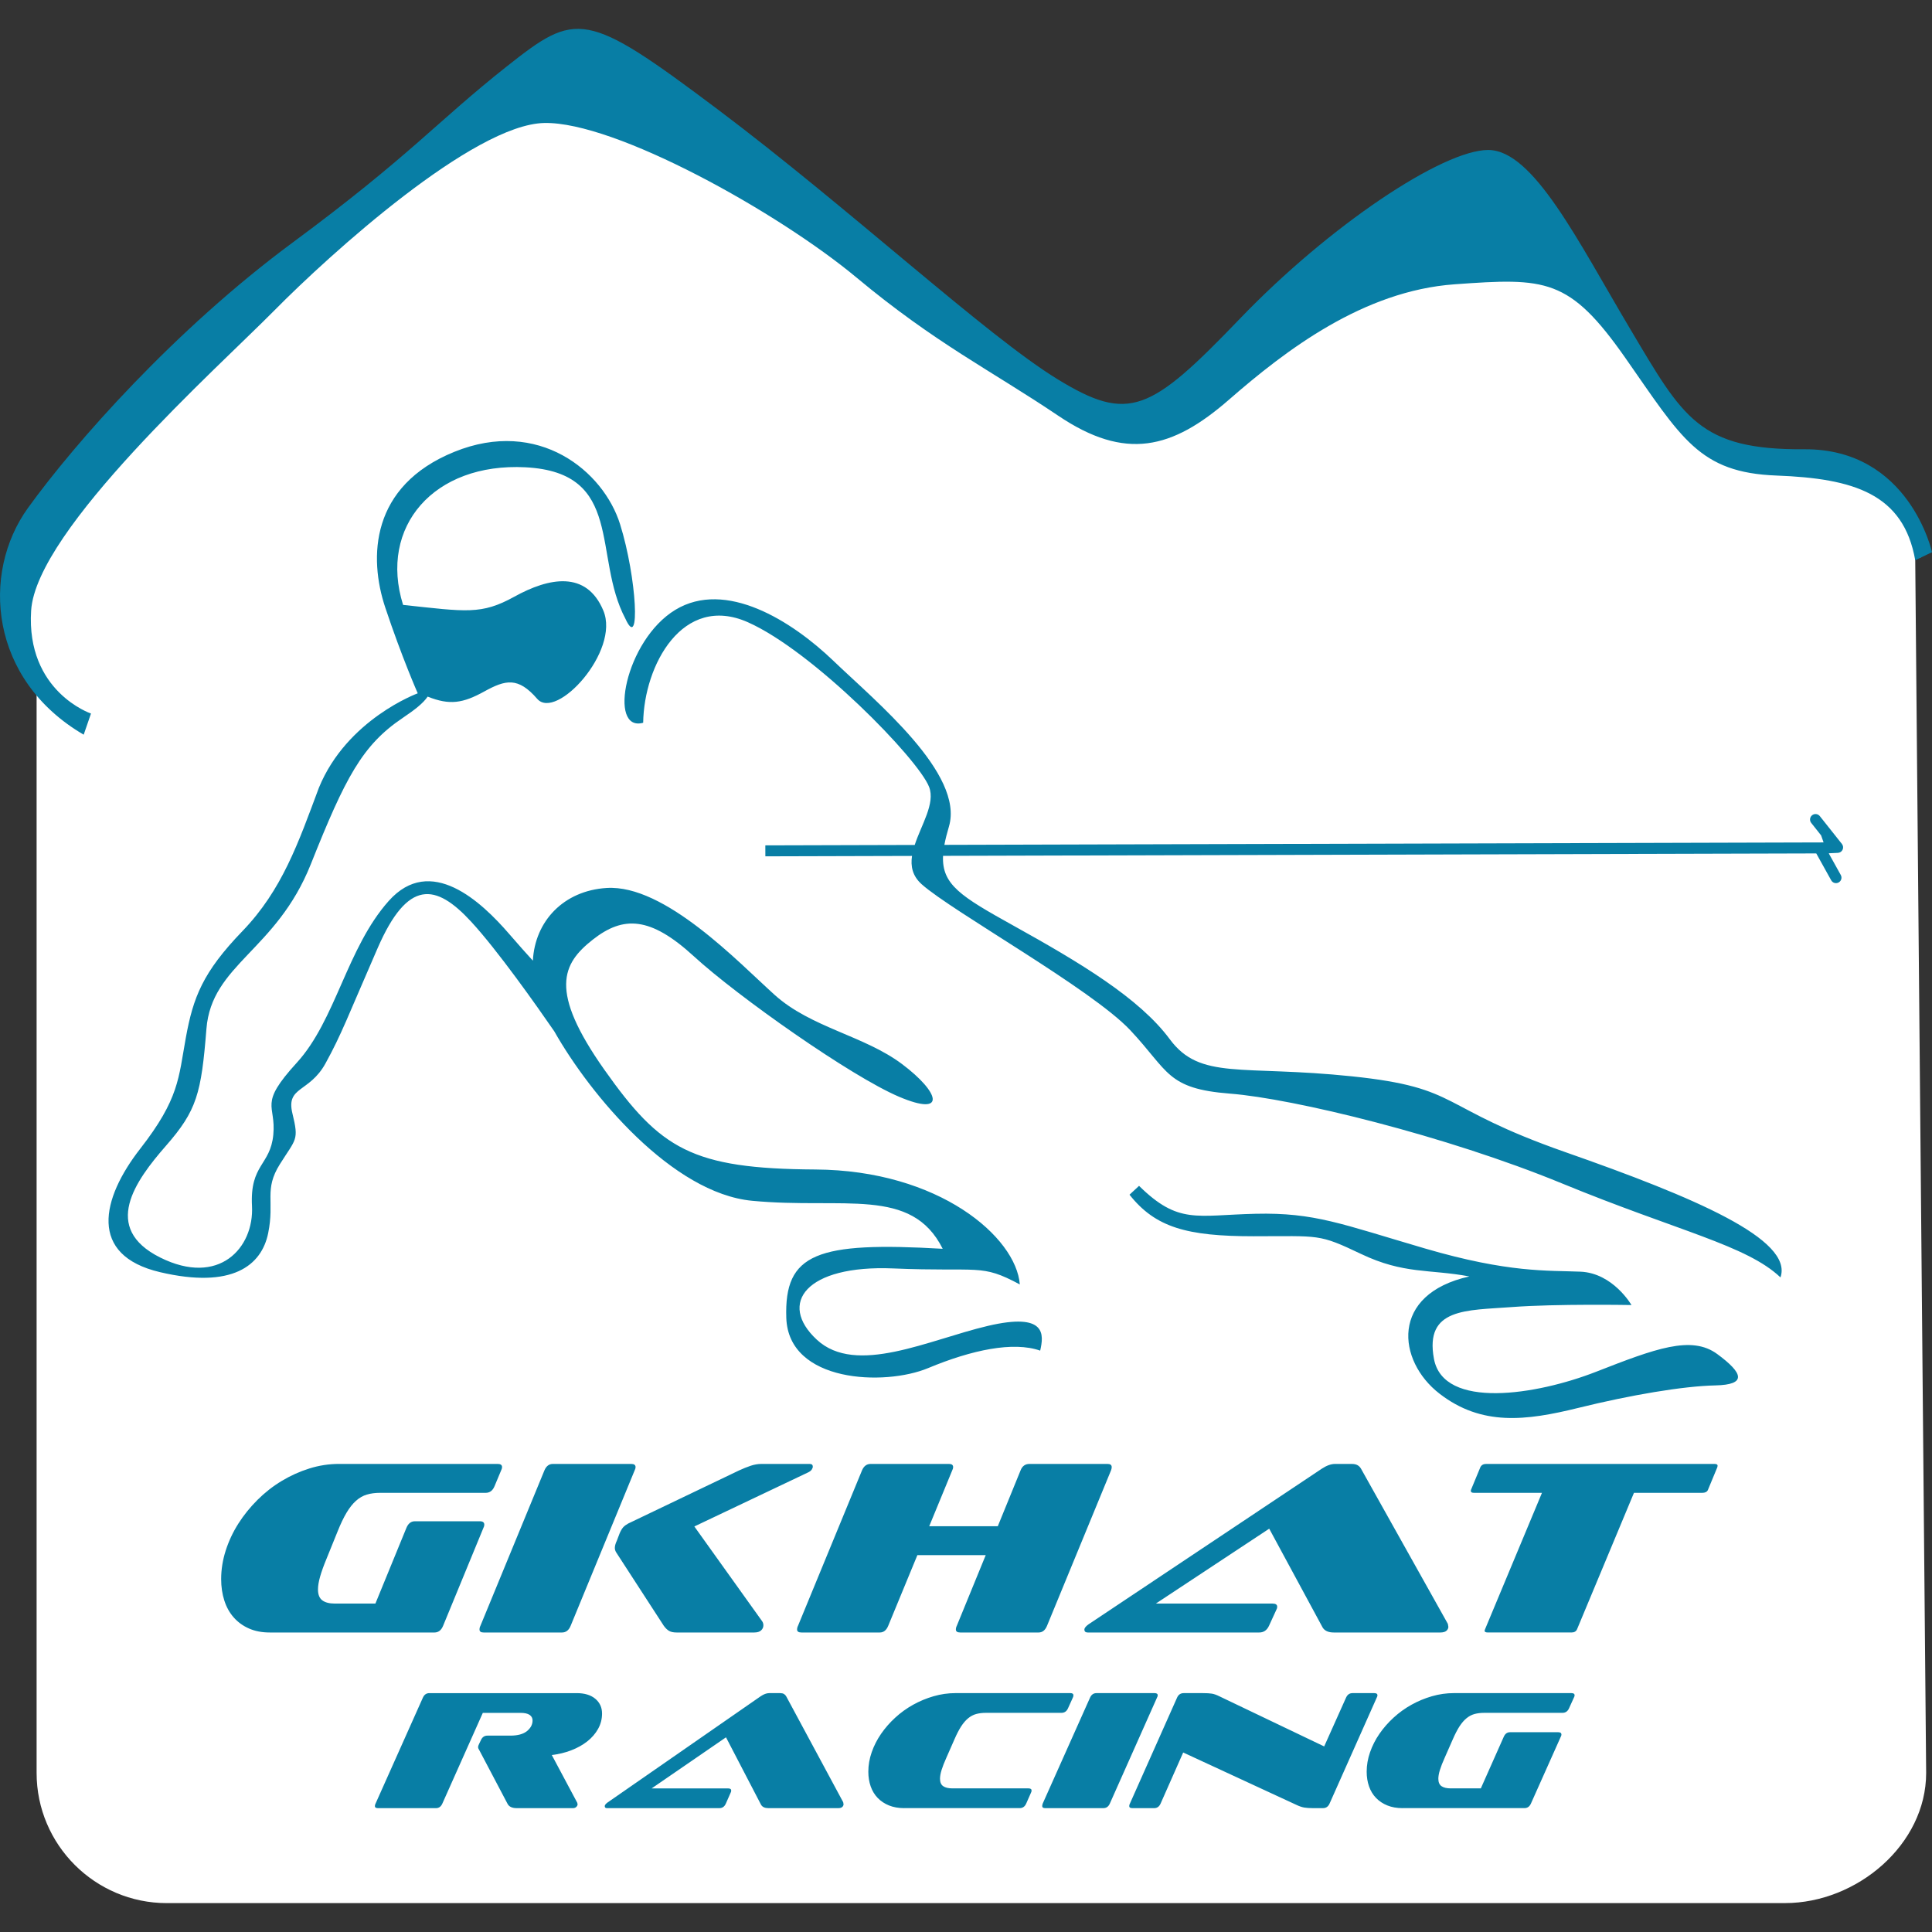
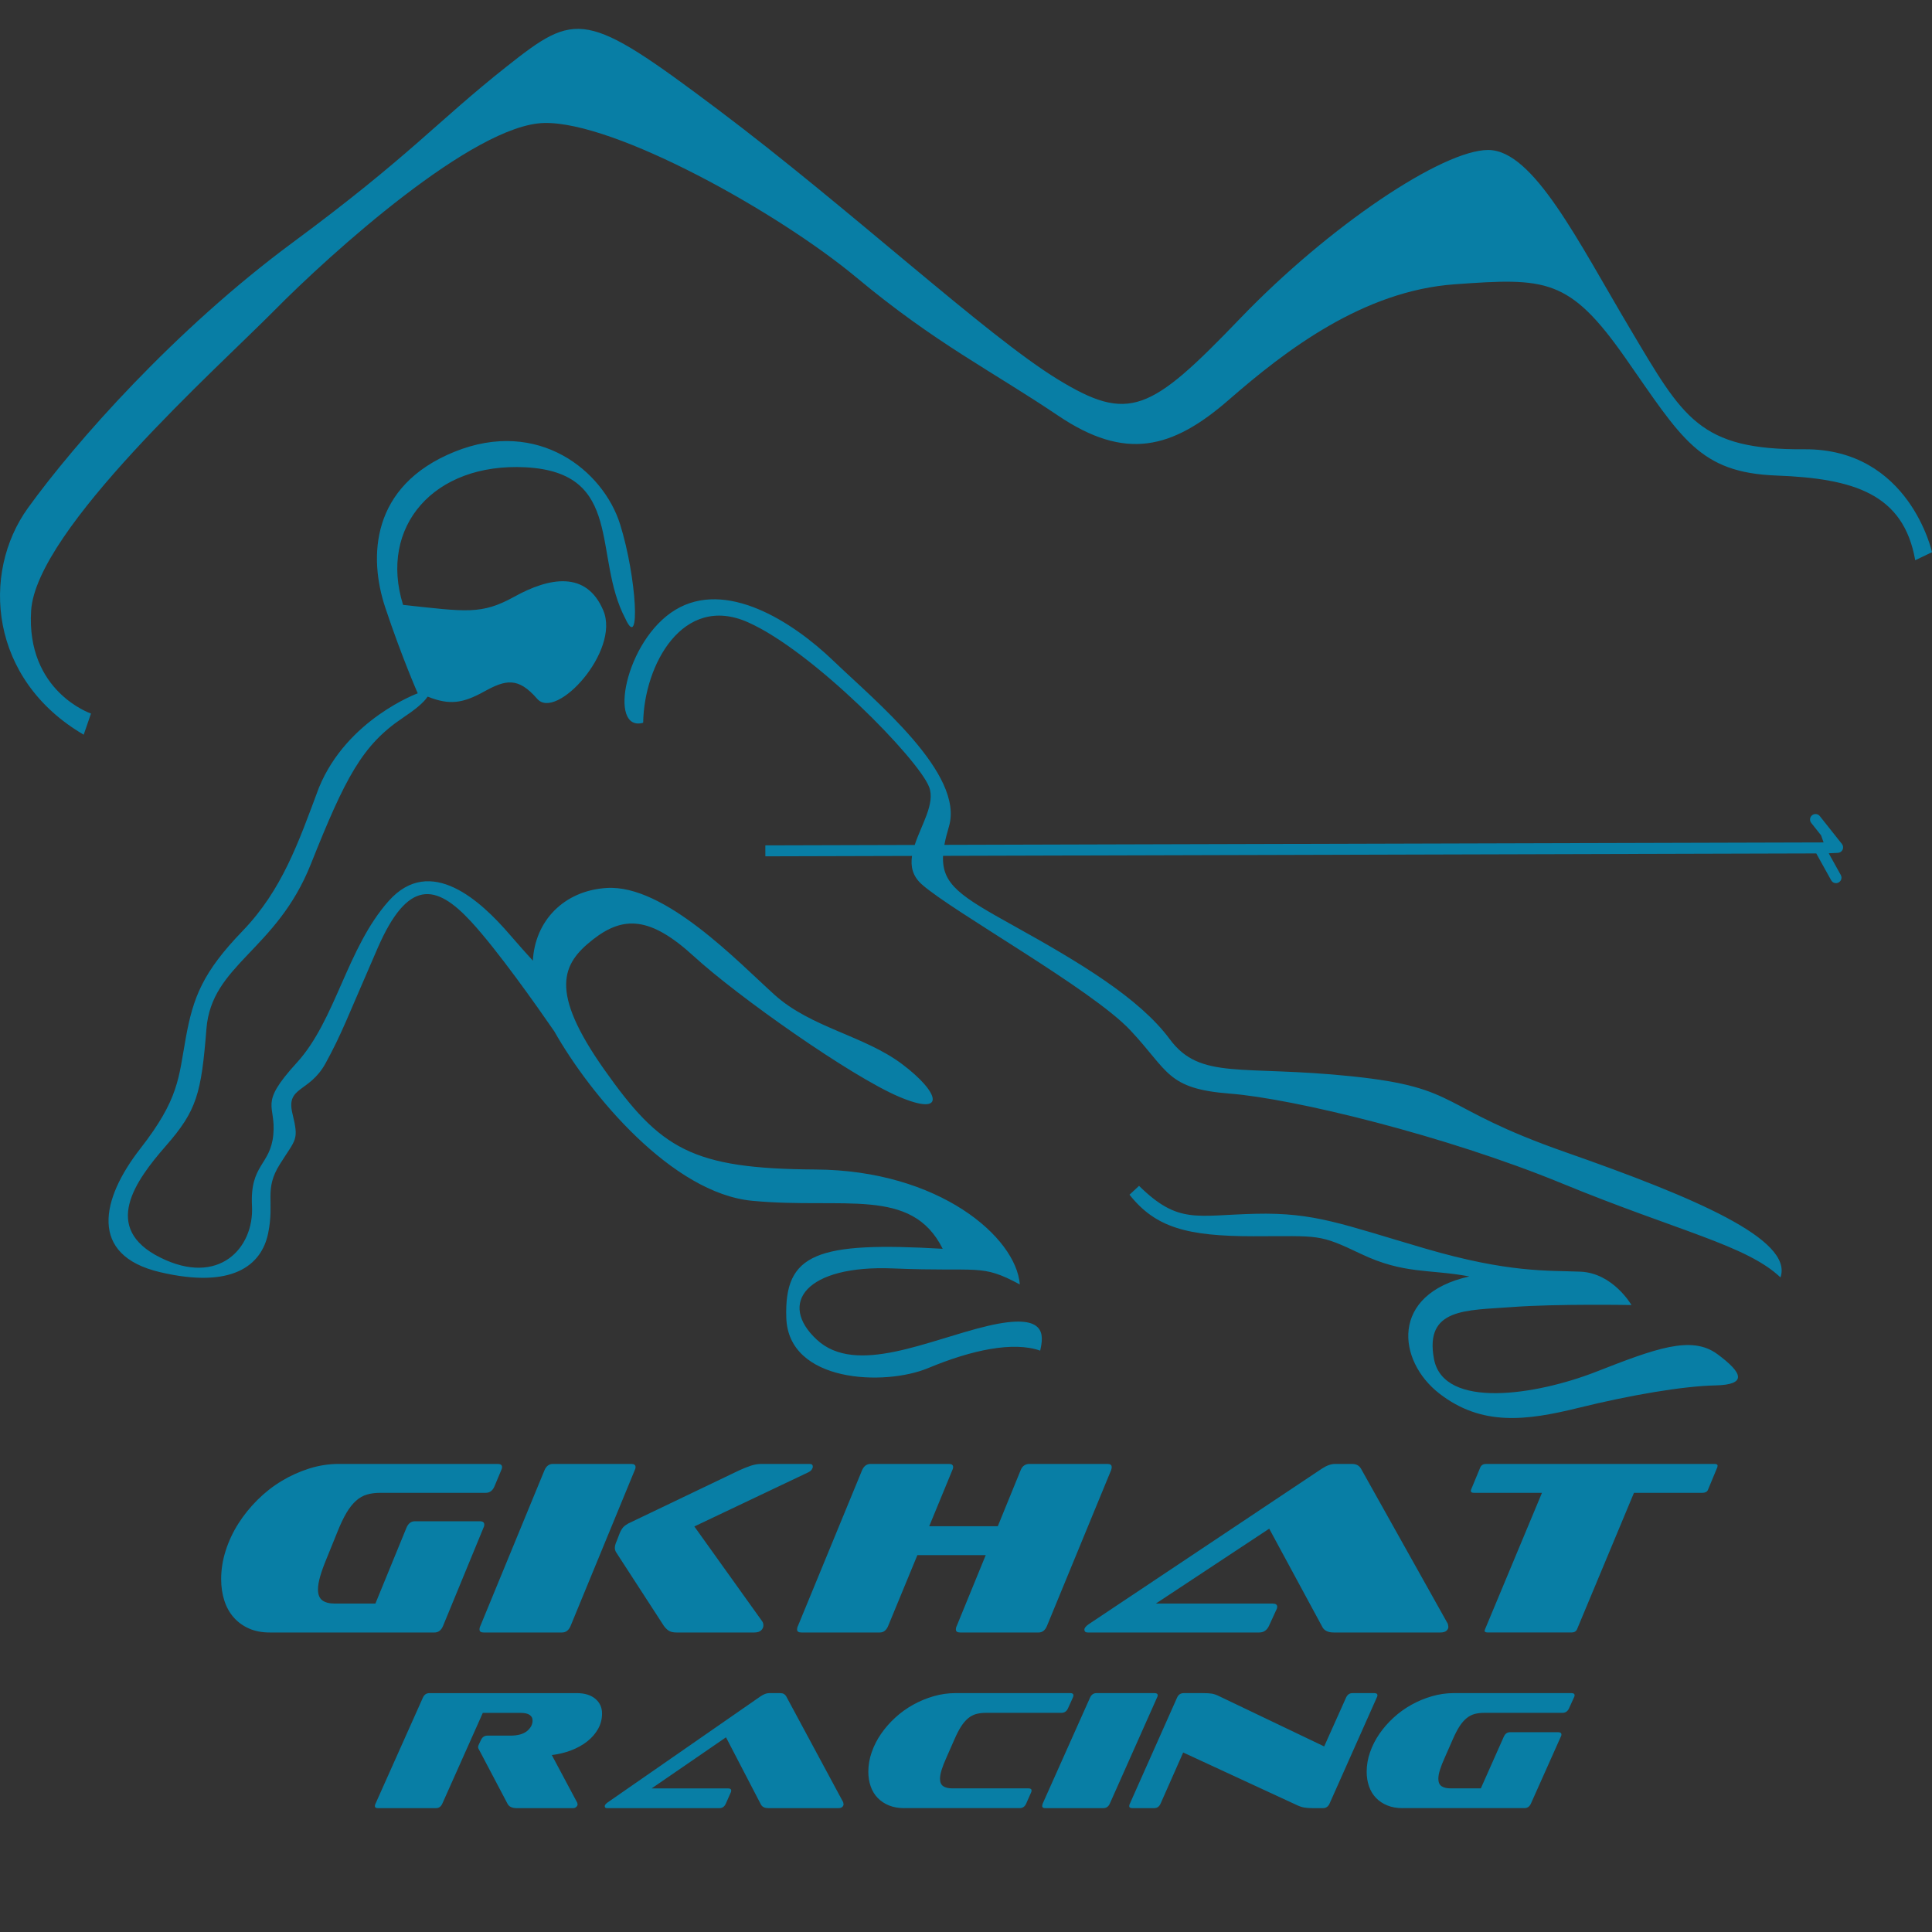
<svg xmlns="http://www.w3.org/2000/svg" id="Layer_1" version="1.1" viewBox="0 0 300 300">
  <rect x="0" y="0" width="300" height="300" fill="#333333" stroke="none" />
  <defs>
    <style>
      .st0 {
        fill: #fff;
      }

      .st1 {
        fill: #087ea5;
      }
    </style>
  </defs>
-   <path class="st0" d="M25.9,295.515c-11.147,0-20.216-9.069-20.216-20.216V105.764l-.249-.358c-2.723-3.91-4.12-8.485-4.041-13.232.074-4.482,1.506-8.893,4.031-12.422l.052-.074c7.68-10.634,22.965-27.721,40.763-40.876,11.349-8.388,17.366-13.7,22.675-18.387,3.321-2.932,6.459-5.702,10.573-8.959,4.373-3.462,7.207-5.584,10.236-5.584,4.161,0,9.808,3.9,20.826,12.18,9.275,6.969,18.835,14.943,27.27,21.978,10.465,8.728,19.503,16.266,25.661,20.036,3.965,2.428,7.3,4.045,10.686,4.044,5.623,0,10.446-4.38,19.378-13.675,14.586-15.179,31.49-25.758,37.538-25.758,2.22,0,4.791,1.949,7.86,5.958,2.982,3.894,6.08,9.254,9.36,14.927,1.195,2.067,2.431,4.204,3.69,6.321l.67,1.127c7.623,12.832,10.779,18.144,26.965,18.143.18,0,.363,0,.547-.002h.162c8.619,0,13.36,4.897,15.819,9.005,1.164,1.945,1.845,3.754,2.192,4.84l.145.742-.18.781-.918.218,1.698,188.559c0,11.147-10.767,20.216-21.914,20.216H25.9Z" />
  <path class="st1" d="M80.234,280.767c-.733,0-1.214-.236-1.44-.707l-4.373-8.301c-.052-.088-.096-.166-.131-.236-.035-.07-.052-.157-.052-.261,0-.105.052-.262.157-.472l.288-.602c.209-.454.541-.681.995-.681h3.561c1.152,0,2.016-.235,2.593-.707.576-.471.864-1.021.864-1.649,0-.367-.153-.655-.458-.864-.306-.21-.782-.314-1.427-.314h-5.84l-6.285,14.089c-.209.471-.541.707-.995.707h-8.982c-.332,0-.498-.105-.498-.315,0-.139.035-.27.105-.393l7.358-16.472c.21-.454.541-.681.995-.681h22.888c1.222,0,2.182.293,2.881.877.698.586,1.047,1.349,1.047,2.291,0,.856-.205,1.65-.615,2.383-.41.733-.969,1.379-1.676,1.938-.707.559-1.536,1.021-2.488,1.388-.952.366-1.96.611-3.025.733l3.954,7.411c.035.105.052.183.052.236,0,.14-.066.275-.196.406-.131.131-.301.196-.511.196h-8.746ZM119.306,280.767c-.542,0-.917-.173-1.126-.519l-5.447-10.479-11.549,7.935h11.889c.314,0,.471.113.471.338,0,.121-.035.242-.105.363l-.733,1.662c-.21.467-.542.701-.995.701h-17.467c-.227,0-.34-.105-.34-.315,0-.157.14-.34.419-.55l23.778-16.498c.489-.332.934-.498,1.336-.498h1.702c.244,0,.441.044.589.131.148.088.266.21.354.367l8.851,16.445c.035.175.052.28.052.315,0,.157-.066.297-.196.419-.131.123-.345.184-.642.184h-10.842ZM140.412,280.767c-.89,0-1.681-.139-2.37-.419-.69-.279-1.275-.668-1.755-1.166-.48-.497-.842-1.095-1.087-1.794-.245-.698-.367-1.458-.367-2.278,0-1.013.174-2.021.524-3.025.349-1.004.834-1.955,1.454-2.855.62-.899,1.353-1.737,2.2-2.514.846-.777,1.772-1.444,2.776-2.003,1.004-.559,2.064-.999,3.182-1.323,1.117-.323,2.252-.485,3.404-.485h17.833c.315,0,.472.114.472.341,0,.052-.005.105-.013.157-.009.052-.031.113-.066.183l-.758,1.676c-.21.471-.551.707-1.022.707h-11.706c-.576,0-1.087.061-1.532.183-.446.123-.861.341-1.244.657-.384.315-.746.735-1.087,1.259-.34.525-.685,1.19-1.034,1.994l-1.257,2.861c-.332.735-.581,1.369-.746,1.903-.166.534-.249.993-.249,1.378,0,.542.166.927.497,1.155.331.228.812.341,1.44.341h11.81c.315,0,.472.113.472.338,0,.121-.036.242-.105.363l-.733,1.662c-.21.467-.542.701-.996.701h-17.938ZM162.304,280.767c-.315,0-.472-.105-.472-.315,0-.104.026-.235.079-.393l7.359-16.472c.21-.454.541-.681.995-.681h9.009c.331,0,.497.114.497.341,0,.105-.035.219-.105.34l-7.333,16.472c-.209.471-.541.707-.995.707h-9.035ZM203.863,280.767c-.524,0-.969-.03-1.336-.091-.366-.061-.786-.205-1.257-.432l-17.545-8.118-3.509,7.935c-.209.471-.541.707-.995.707h-3.378c-.332,0-.497-.105-.497-.315,0-.139.035-.27.105-.393l7.332-16.472c.21-.454.55-.681,1.022-.681h2.985c.576,0,1.034.026,1.375.079.34.052.737.192,1.191.419l16.262,7.778,3.404-7.595c.21-.454.541-.681.995-.681h3.378c.331,0,.497.114.497.341,0,.105-.035.219-.105.34l-7.333,16.472c-.209.471-.55.707-1.021.707h-1.571ZM217.794,280.767c-.89,0-1.68-.139-2.369-.419-.69-.279-1.275-.668-1.755-1.166-.48-.497-.843-1.095-1.087-1.794-.244-.698-.366-1.458-.366-2.278,0-1.013.175-2.021.524-3.025.349-1.004.834-1.955,1.453-2.855.62-.899,1.353-1.737,2.2-2.514.846-.777,1.772-1.444,2.776-2.003,1.004-.559,2.064-.999,3.181-1.323,1.118-.323,2.252-.485,3.404-.485h18.253c.332,0,.498.114.498.341,0,.105-.035.219-.105.34l-.76,1.676c-.21.471-.55.707-1.021.707h-12.125c-.576,0-1.087.061-1.532.183-.445.123-.86.341-1.244.657-.384.315-.746.735-1.087,1.259-.34.525-.685,1.19-1.034,1.994l-1.258,2.861c-.332.735-.581,1.369-.746,1.903-.166.534-.249.993-.249,1.378,0,.542.166.927.497,1.155.332.228.812.341,1.44.341h4.661l3.561-8.014c.21-.471.533-.707.969-.707h7.49c.331,0,.497.122.497.366,0,.105-.035.219-.105.341l-4.635,10.376c-.21.467-.542.701-.995.701h-18.934ZM41.876,253.492c-1.203,0-2.27-.205-3.201-.614-.932-.409-1.722-.979-2.37-1.708-.649-.729-1.138-1.605-1.468-2.629-.331-1.023-.495-2.136-.495-3.339,0-1.484.236-2.961.707-4.433.472-1.471,1.126-2.866,1.963-4.184.837-1.317,1.828-2.545,2.972-3.684,1.144-1.139,2.393-2.117,3.75-2.936,1.356-.818,2.789-1.464,4.298-1.938,1.509-.473,3.042-.71,4.599-.71h24.657c.448,0,.672.167.672.499,0,.153-.047.32-.141.499l-1.026,2.456c-.283.691-.743,1.036-1.38,1.036h-16.379c-.778,0-1.468.09-2.07.269-.601.18-1.162.5-1.68.962-.519.462-1.008,1.077-1.468,1.846-.46.77-.926,1.744-1.397,2.923l-1.698,4.193c-.448,1.077-.784,2.007-1.008,2.789-.224.783-.336,1.456-.336,2.02,0,.795.224,1.359.672,1.692.448.334,1.096.501,1.946.501h6.297l4.811-11.744c.283-.691.719-1.036,1.309-1.036h10.118c.448,0,.672.18.672.538,0,.153-.047.32-.141.499l-6.262,15.207c-.283.685-.731,1.027-1.344,1.027h-25.577ZM75.094,253.492c-.425,0-.637-.153-.637-.46,0-.205.047-.396.142-.576l9.941-24.14c.283-.665.719-.998,1.309-.998h12.169c.448,0,.672.167.672.499,0,.153-.048.32-.142.499l-9.94,24.14c-.283.691-.731,1.036-1.344,1.036h-12.17ZM105.058,253.492c-.495,0-.884-.082-1.167-.249-.283-.166-.554-.428-.814-.787l-7.393-11.398c-.142-.23-.212-.461-.212-.691,0-.153.023-.32.071-.499.047-.179.129-.396.248-.653l.424-1.112c.189-.435.377-.754.566-.96.189-.205.448-.396.778-.576l17.228-8.251c.613-.281,1.203-.518,1.769-.71s1.132-.288,1.698-.288h7.464c.33,0,.495.141.495.423,0,.129-.053.275-.159.441-.106.167-.289.314-.548.441l-17.688,8.405,10.542,14.737c.118.179.177.384.177.614,0,.307-.118.57-.354.787-.236.217-.589.326-1.061.326h-12.063ZM149.1,253.492c-.448,0-.672-.153-.672-.46,0-.205.047-.396.142-.576l4.493-10.976h-10.613l-4.528,10.976c-.283.691-.72,1.036-1.309,1.036h-12.169c-.448,0-.672-.153-.672-.46,0-.205.047-.396.142-.576l9.941-24.14c.283-.665.73-.998,1.344-.998h12.169c.425,0,.637.167.637.499,0,.153-.048.32-.142.499l-3.573,8.674h10.648l3.538-8.674c.258-.665.719-.998,1.38-.998h12.133c.425,0,.637.167.637.499,0,.153-.036.32-.106.499l-9.94,24.14c-.284.691-.72,1.036-1.309,1.036h-12.169ZM207.102,253.492c-.825,0-1.397-.254-1.717-.761l-8.302-15.358-17.602,11.629h18.121c.48,0,.719.165.719.494,0,.178-.054.355-.16.533l-1.118,2.436c-.319.685-.825,1.027-1.517,1.027h-26.623c-.346,0-.519-.153-.519-.46,0-.231.213-.499.639-.806l36.242-24.179c.745-.486,1.423-.729,2.036-.729h2.594c.372,0,.671.065.898.192.226.128.405.307.538.537l13.491,24.102c.052.256.079.41.079.46,0,.231-.1.435-.299.614s-.526.269-.978.269h-16.524ZM231.066,253.492c-.361,0-.542-.09-.542-.269l.072-.23,8.839-21.185h-10.534c-.337,0-.505-.09-.505-.269v-.153l1.479-3.569c.168-.332.469-.499.901-.499h35.427c.336,0,.505.09.505.269,0,.051-.006.09-.019.115-.012.026-.018.064-.018.115l-1.479,3.569c-.144.281-.433.422-.866.422h-10.606l-8.839,21.185c-.144.332-.433.499-.866.499h-12.951ZM286.011,131.047l-3.431-4.321c-.292-.368-.828-.43-1.196-.137-.368.292-.43.828-.137,1.196h0s1.532,1.93,1.532,1.93l.386,1.096-136.522.379c.156-.85.393-1.787.705-2.836,2.431-8.19-11.389-19.451-17.916-25.722-6.526-6.27-16.764-12.669-24.57-7.934-7.806,4.735-10.494,19.067-4.991,17.532.128-8.958,6.143-20.091,16.252-15.612,10.11,4.479,26.49,21.243,28.153,25.594.975,2.551-1.214,5.848-2.24,8.992l-23.196.064.005,1.702,22.773-.063c-.238,1.599.056,3.11,1.508,4.405,4.735,4.223,26.362,16.252,32.376,22.651,6.015,6.398,5.631,9.086,15.484,9.854,9.854.768,33.528,6.526,51.572,13.949,18.044,7.422,28.665,9.598,33.912,14.589,2.048-5.887-13.309-12.413-33.4-19.451-20.091-7.038-15.996-9.982-33.144-11.773-17.148-1.792-23.546.64-28.281-5.759-4.735-6.398-13.949-11.901-24.314-17.66-8.085-4.492-11.109-6.337-10.895-10.817l135.592-.376,2.32,4.176c.228.411.746.559,1.157.331.411-.228.559-.746.331-1.157l-1.864-3.354h.035s0-.022,0-.022l1.378-.062c.32-.015.603-.206.736-.498.133-.292.091-.631-.108-.882ZM266.659,210.26c-4.019-2.961-9.624-.846-18.825,2.75-9.201,3.596-23.69,5.923-25.171-2.009-1.481-7.932,5.076-7.509,12.057-8.038,6.98-.529,18.614-.317,18.614-.317,0,0-2.856-4.971-7.932-5.182-5.076-.211-11.105.212-24.113-3.596-13.009-3.807-17.133-5.605-26.334-5.394-9.201.212-11.951,1.692-18.085-4.336l-1.481,1.375c4.019,5.076,8.884,6.451,19.248,6.451s10.047-.423,16.71,2.75c6.663,3.173,10.576,2.327,16.816,3.49-12.374,2.75-11.211,13.114-4.653,18.191,6.557,5.077,13.432,4.23,21.575,2.221,8.144-2.009,16.287-3.384,21.258-3.49,4.971-.106,4.336-1.904.317-4.865ZM153.386,205.886c-9.15,2.146-20.446,7.794-26.545,2.146-6.1-5.648-1.694-11.635,11.861-11.07,13.555.565,13.555-.791,19.655,2.485-.565-7.342-12.538-17.735-31.741-17.848-19.203-.113-24.06-3.163-32.758-15.475-8.698-12.313-6.552-16.492-1.807-20.22,4.744-3.728,8.924-3.615,15.701,2.598,6.778,6.213,24.399,18.638,31.854,21.801,7.455,3.163,6.326-.678.452-5.083-5.874-4.405-14.12-5.648-19.768-10.731-5.648-5.083-17.057-17.17-26.094-16.605-6.677.417-11.129,5.153-11.452,11.287-.919-1.002-2.124-2.348-3.666-4.133-4.337-5.022-12.213-12.441-18.719-5.136-6.506,7.305-8.218,18.491-14.267,25.111-6.049,6.62-3.196,6.392-3.652,11.186-.457,4.794-3.652,4.566-3.31,11.072.342,6.506-5.136,12.555-14.267,7.99-9.131-4.566-3.881-11.871.913-17.349,4.794-5.479,5.479-8.104,6.278-18.148.799-10.044,10.843-12.099,16.208-25.567,5.365-13.468,7.99-18.491,14.267-22.714,1.924-1.294,3.181-2.289,3.88-3.311h0c3.424,1.371,5.479,1.028,8.789-.798,3.31-1.826,5.25-2.283,8.218,1.141,2.968,3.424,12.898-7.419,10.273-13.697-2.625-6.278-8.446-5.136-13.811-2.169-5.142,2.844-7.458,2.333-17.288,1.281-3.802-12.137,4.771-22.107,19-21.369,15.409.799,10.387,13.811,15.523,23.513,2.377,5.226,1.761-6.39-.825-14.665-2.586-8.276-12.672-16.551-25.732-11.25-13.06,5.302-13.319,16.422-10.732,24.18,2.586,7.758,5.043,13.319,5.043,13.319,0,0-10.991,4.009-15.35,14.668-3.196,8.56-5.707,15.865-11.871,22.257-6.164,6.392-7.647,10.273-8.789,16.55-1.141,6.278-1.027,9.474-7.077,17.235-6.049,7.762-8.104,16.55,3.082,19.175,11.186,2.625,15.751-1.027,16.779-6.049,1.027-5.022-.685-6.734,1.826-10.729,2.511-3.995,2.968-3.652,1.94-7.876-1.027-4.223,2.625-3.196,5.136-7.762,2.511-4.566,3.424-7.191,8.104-17.92,4.68-10.729,9.017-10.044,14.496-4.109,4.118,4.462,10.17,13.049,12.923,17.04,5.633,9.958,18.346,25.14,30.722,26.319,14.233,1.356,24.738-2.259,29.595,7.455-19.542-1.13-24.625.678-24.286,10.731.339,10.053,15.249,10.618,22.027,7.794,6.778-2.824,13.216-4.179,17.396-2.711.565-2.485,1.017-5.987-8.133-3.841ZM12.995,114.085l1.134-3.287s-10.088-3.401-9.295-15.983c.793-12.582,29.018-37.746,37.746-46.587,8.728-8.841,30.945-28.905,41.94-29.131,10.995-.227,36.272,13.829,48.514,24.03,12.242,10.202,20.857,14.396,31.285,21.423,10.428,7.028,17.683,5.214,26.524-2.494,8.841-7.708,20.857-16.889,35.026-17.91,14.169-1.02,17.796-1.02,26.524,11.448,8.728,12.469,11.448,17.796,23.464,18.25,12.015.453,19.723,2.834,21.537,13.149l2.607-1.247s-3.514-16.096-19.836-15.983c-16.323.113-18.816-4.874-26.978-18.59-8.161-13.715-15.076-27.884-22.103-27.884s-24.597,11.675-38.539,26.184c-13.942,14.509-17.229,16.209-28.338,9.408-11.108-6.801-32.305-26.524-52.822-41.94-20.517-15.416-21.877-15.189-32.759-6.574-10.882,8.615-14.962,13.829-33.212,27.318-18.25,13.489-33.737,31.036-41.064,41.18-7.327,10.145-6.005,26.664,8.645,35.218Z" />
</svg>